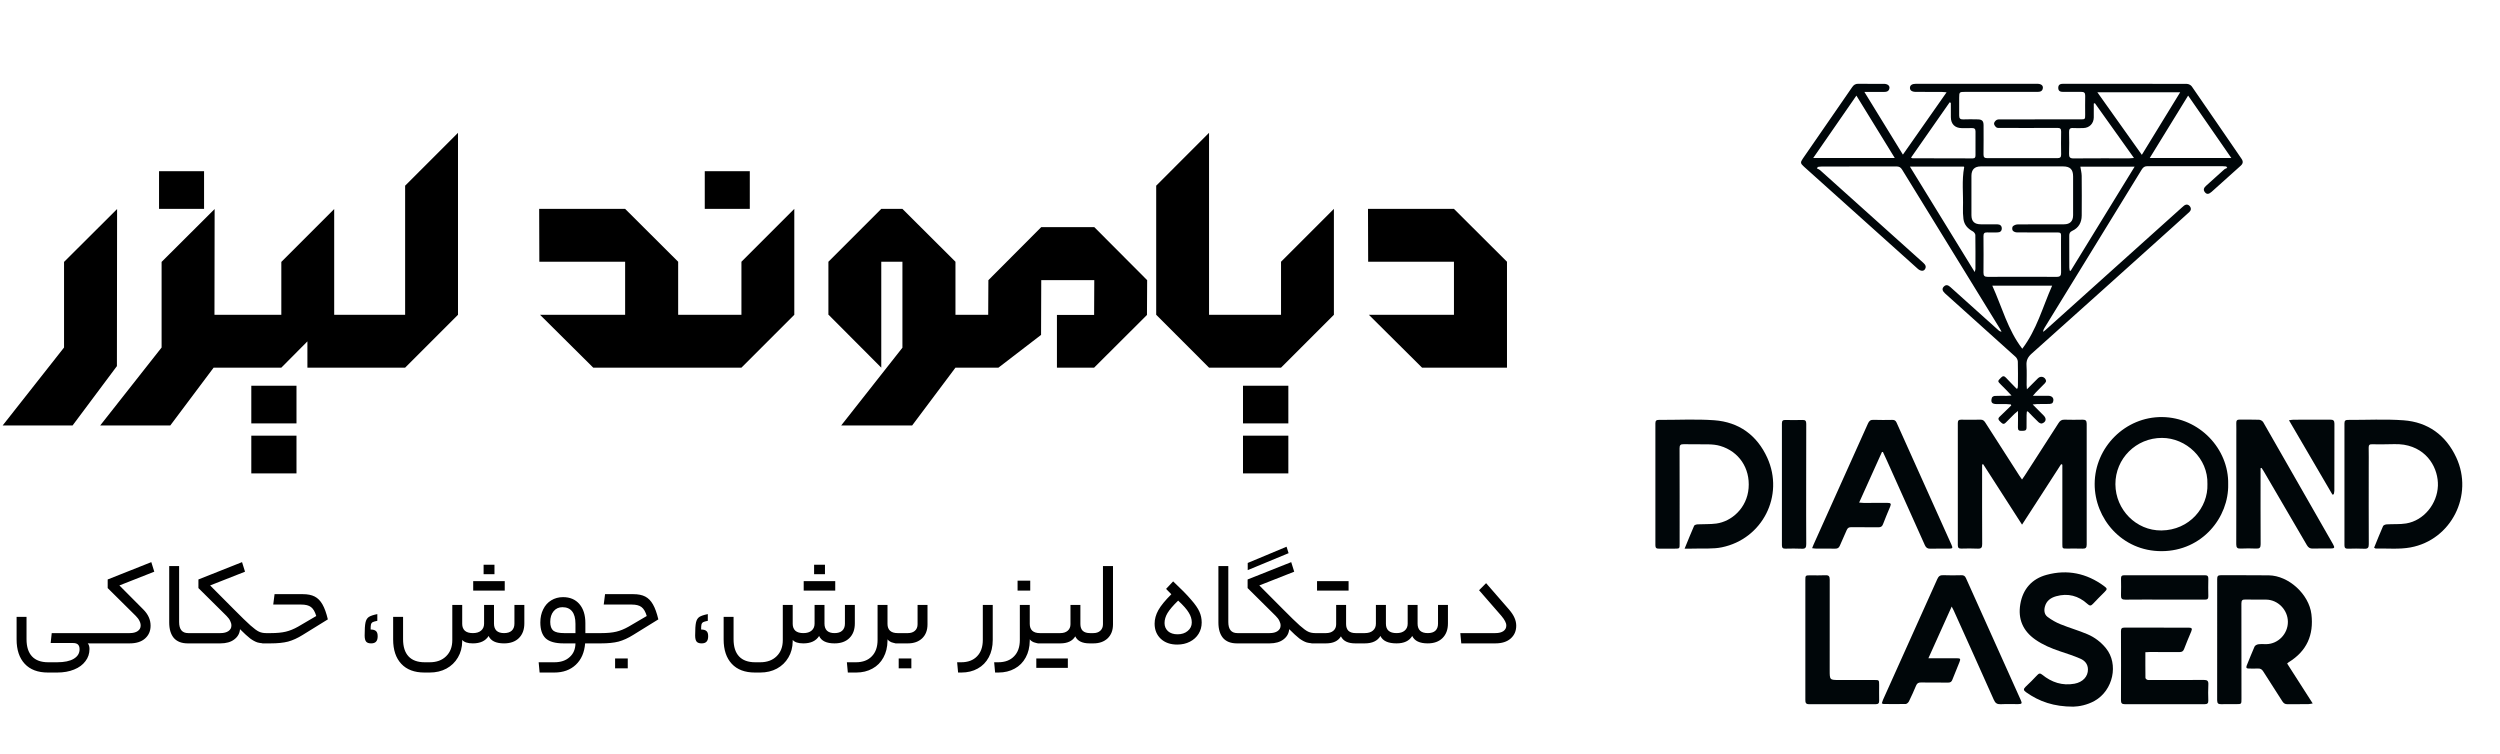
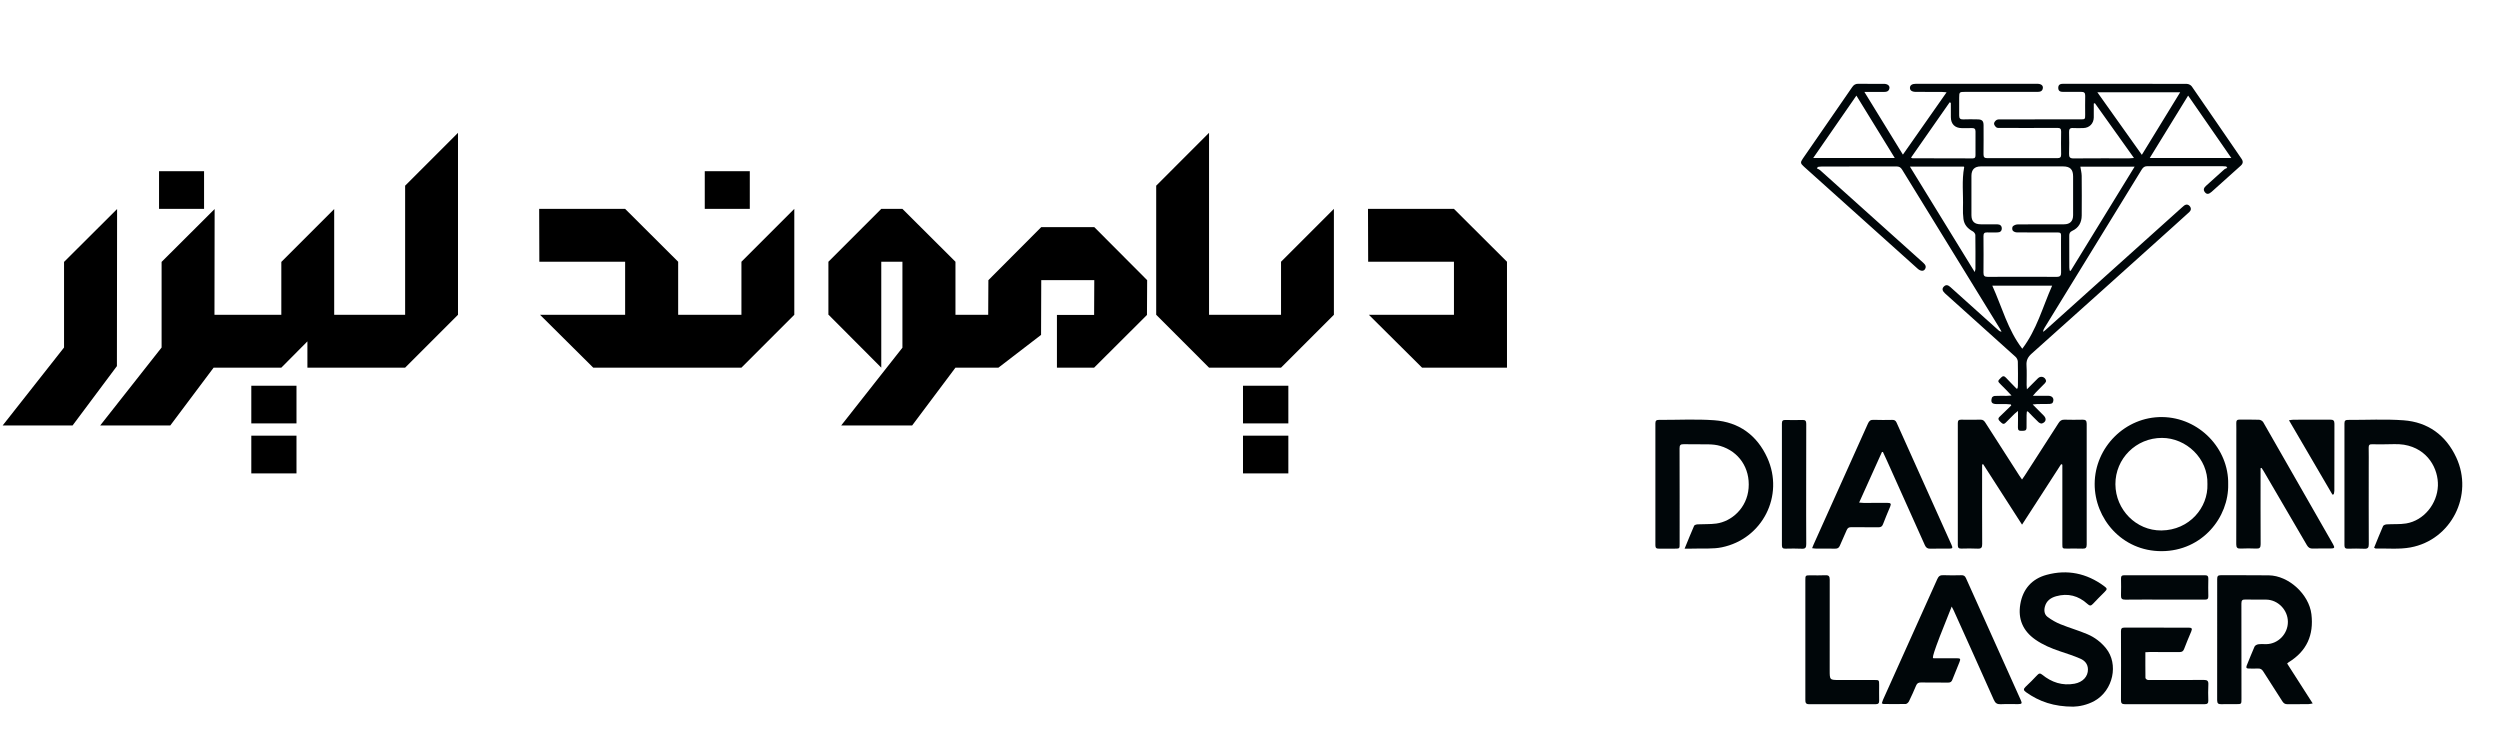
<svg xmlns="http://www.w3.org/2000/svg" width="136" height="41" viewBox="0 0 136 41" fill="none">
  <path d="M0.145 23.145L3.484 18.905V14.248L6.37 11.372L6.36 19.916L3.948 23.145H0.145ZM11.101 11.363H8.652V9.312H11.101V11.363ZM5.451 23.145L8.791 18.905V14.248L11.676 11.372L11.667 17.124H12.715V20H11.621L9.264 23.145H5.451ZM18.18 17.124H19.441V20H16.723V18.571L15.304 20H12.066V17.124H15.304V14.248L18.18 11.372V17.124ZM16.129 23.034H13.671V20.983H16.129V23.034ZM16.129 25.752H13.671V23.702H16.129V25.752ZM24.915 17.124L22.039 20H18.801V17.124H22.039V10.101L24.915 7.225V17.124ZM36.892 17.124H37.746V20H32.272L29.377 17.124H34.007V14.239H29.34L29.331 11.363H34.007L36.892 14.239V17.124ZM43.21 17.124L40.334 20H37.096V17.124H40.334V14.239L43.21 11.363V17.124ZM40.789 11.363H38.339V9.312H40.789V11.363ZM45.761 23.145L49.092 18.915V14.239H47.941V20L45.075 17.124H45.065V14.239L47.941 11.363H49.092L51.977 14.239V17.124H53.044V20H51.977L49.621 23.145H45.761ZM54.315 20H52.404V17.124H53.758L53.768 15.241L56.644 12.355H59.529L62.405 15.241L62.395 17.133L59.52 20H57.497V17.133H59.52L59.529 15.241H56.644L56.634 18.219L54.315 20ZM65.772 17.124H67.09V20H65.772L62.897 17.124V10.101L65.772 7.225V17.124ZM72.564 17.124L69.688 20H66.45V17.124H69.688V14.239L72.564 11.363V17.124ZM70.086 23.034H67.619V20.983H70.086V23.034ZM70.086 25.752H67.619V23.702H70.086V25.752ZM79.095 17.124V14.239H74.428L74.419 11.363H79.095L81.98 14.239V20H77.36L74.465 17.124H79.095Z" fill="black" />
-   <path d="M5.447 34.441C5.49 34.441 5.512 34.536 5.512 34.727C5.512 34.909 5.49 35 5.447 35H4.771C4.836 35.065 4.868 35.167 4.868 35.306C4.868 35.557 4.795 35.778 4.647 35.968C4.504 36.163 4.299 36.315 4.03 36.423C3.766 36.532 3.458 36.586 3.107 36.586H2.606C2.06 36.586 1.64 36.428 1.345 36.111C1.051 35.795 0.903 35.353 0.903 34.785V33.557H1.443V34.773C1.443 35.184 1.543 35.496 1.742 35.709C1.941 35.921 2.234 36.027 2.619 36.027H3.107C3.501 36.027 3.802 35.964 4.01 35.839C4.223 35.713 4.329 35.539 4.329 35.319C4.329 35.202 4.299 35.115 4.238 35.059C4.182 35.007 4.091 34.98 3.965 34.98H2.756L2.814 34.441H5.447ZM7.054 34.441C7.241 34.441 7.386 34.404 7.49 34.331C7.598 34.257 7.652 34.157 7.652 34.032C7.652 33.945 7.631 33.86 7.587 33.778C7.548 33.691 7.481 33.6 7.386 33.505L5.858 31.991V31.523L8.231 30.58L8.393 31.1L6.495 31.848L7.795 33.154C8.06 33.418 8.192 33.713 8.192 34.038C8.192 34.324 8.092 34.556 7.893 34.733C7.694 34.911 7.414 35 7.054 35H5.254C5.211 35 5.189 34.909 5.189 34.727C5.189 34.536 5.211 34.441 5.254 34.441H7.054ZM10.381 34.441C10.403 34.441 10.418 34.461 10.427 34.499C10.44 34.534 10.446 34.61 10.446 34.727C10.446 34.84 10.44 34.913 10.427 34.948C10.418 34.983 10.403 35 10.381 35H10.212C9.883 35 9.632 34.903 9.458 34.708C9.289 34.508 9.205 34.227 9.205 33.862V30.794H9.744V33.837C9.744 34.239 9.909 34.441 10.238 34.441H10.381ZM11.99 34.441C12.176 34.441 12.322 34.404 12.426 34.331C12.534 34.257 12.588 34.157 12.588 34.032C12.588 33.945 12.566 33.86 12.523 33.778C12.484 33.691 12.417 33.6 12.322 33.505L10.794 31.991V31.523L13.167 30.58L13.329 31.1L11.431 31.848L12.718 33.141C13.13 33.557 13.433 33.852 13.628 34.025C13.823 34.198 13.977 34.311 14.09 34.363C14.202 34.415 14.33 34.441 14.473 34.441C14.516 34.441 14.538 34.536 14.538 34.727C14.538 34.909 14.516 35 14.473 35C14.287 35 14.131 34.983 14.005 34.948C13.884 34.909 13.752 34.837 13.609 34.733C13.47 34.625 13.286 34.456 13.056 34.227C13.039 34.456 12.935 34.642 12.744 34.785C12.558 34.928 12.306 35 11.99 35H10.19C10.146 35 10.125 34.909 10.125 34.727C10.125 34.536 10.146 34.441 10.19 34.441H11.99ZM14.734 34.441C15.059 34.441 15.33 34.415 15.547 34.363C15.763 34.311 15.987 34.22 16.216 34.09L17.204 33.511C17.135 33.278 17.04 33.115 16.918 33.024C16.801 32.933 16.624 32.888 16.385 32.888H14.864L14.936 32.322H16.476C16.736 32.322 16.951 32.365 17.12 32.452C17.289 32.539 17.43 32.682 17.542 32.881C17.655 33.076 17.752 33.347 17.835 33.694L16.47 34.538C16.192 34.712 15.926 34.833 15.67 34.903C15.415 34.968 15.096 35 14.715 35H14.279C14.236 35 14.214 34.909 14.214 34.727C14.214 34.536 14.236 34.441 14.279 34.441H14.734ZM20.188 35C20.066 35 19.977 34.97 19.921 34.909C19.865 34.844 19.837 34.731 19.837 34.571C19.837 34.242 19.852 34.008 19.882 33.869C19.912 33.726 19.973 33.624 20.064 33.563C20.155 33.503 20.309 33.451 20.526 33.407V33.772C20.4 33.797 20.313 33.824 20.265 33.849C20.222 33.876 20.194 33.914 20.181 33.967C20.168 34.019 20.162 34.112 20.162 34.246C20.296 34.246 20.393 34.274 20.454 34.331C20.515 34.383 20.545 34.476 20.545 34.61C20.545 34.749 20.515 34.848 20.454 34.909C20.398 34.97 20.309 35 20.188 35ZM26.873 33.928C26.873 34.092 26.919 34.22 27.01 34.311C27.105 34.398 27.241 34.441 27.419 34.441C27.601 34.441 27.74 34.398 27.835 34.311C27.935 34.22 27.985 34.092 27.985 33.928V32.907H28.524V33.914C28.524 34.252 28.424 34.519 28.225 34.714C28.03 34.905 27.761 35 27.419 35C26.981 35 26.702 34.866 26.581 34.597C26.412 34.866 26.126 35 25.723 35C25.441 35 25.248 34.937 25.144 34.812V34.889C25.14 35.219 25.062 35.511 24.91 35.767C24.758 36.027 24.55 36.228 24.286 36.371C24.022 36.514 23.718 36.586 23.376 36.586H23.09C22.544 36.586 22.124 36.428 21.829 36.111C21.534 35.795 21.387 35.353 21.387 34.785V33.557H21.927V34.773C21.927 35.184 22.026 35.496 22.226 35.709C22.425 35.921 22.717 36.027 23.103 36.027H23.376C23.749 36.027 24.046 35.919 24.267 35.702C24.492 35.485 24.605 35.193 24.605 34.825V32.907H25.144V33.941C25.144 34.096 25.192 34.22 25.287 34.311C25.387 34.398 25.532 34.441 25.723 34.441C25.918 34.441 26.067 34.395 26.171 34.304C26.279 34.214 26.334 34.088 26.334 33.928V32.907H26.873V33.928ZM26.899 30.723V31.236H26.308V30.723H26.899ZM27.458 31.613V32.127H25.742V31.613H27.458ZM32.455 34.441C32.477 34.441 32.492 34.461 32.501 34.499C32.514 34.534 32.52 34.61 32.52 34.727C32.52 34.84 32.514 34.913 32.501 34.948C32.492 34.983 32.477 35 32.455 35H31.831C31.792 35.494 31.623 35.882 31.324 36.163C31.025 36.445 30.635 36.586 30.154 36.586H29.355L29.303 36.027H30.161C30.508 36.027 30.783 35.934 30.986 35.748C31.194 35.566 31.301 35.316 31.305 35H30.655C30.209 35 29.886 34.909 29.686 34.727C29.491 34.541 29.394 34.252 29.394 33.862C29.394 33.594 29.446 33.355 29.55 33.148C29.654 32.935 29.799 32.773 29.985 32.66C30.176 32.543 30.391 32.484 30.629 32.484C31.006 32.484 31.303 32.61 31.519 32.861C31.736 33.113 31.844 33.457 31.844 33.895V34.441H32.455ZM29.933 33.83C29.933 34.051 29.988 34.209 30.096 34.304C30.209 34.395 30.406 34.441 30.687 34.441H31.305V33.934C31.305 33.635 31.244 33.41 31.123 33.258C31.002 33.106 30.826 33.031 30.596 33.031C30.397 33.031 30.237 33.104 30.115 33.252C29.994 33.399 29.933 33.592 29.933 33.83ZM32.713 34.441C33.038 34.441 33.309 34.415 33.526 34.363C33.742 34.311 33.966 34.22 34.195 34.09L35.183 33.511C35.114 33.278 35.019 33.115 34.897 33.024C34.78 32.933 34.603 32.888 34.364 32.888H32.843L32.915 32.322H34.455C34.715 32.322 34.93 32.365 35.099 32.452C35.268 32.539 35.409 32.682 35.521 32.881C35.634 33.076 35.731 33.347 35.814 33.694L34.449 34.538C34.172 34.712 33.905 34.833 33.649 34.903C33.394 34.968 33.075 35 32.694 35H32.258C32.215 35 32.193 34.909 32.193 34.727C32.193 34.536 32.215 34.441 32.258 34.441H32.713ZM33.461 36.358V35.819H34.15V36.358H33.461ZM38.167 35C38.045 35 37.956 34.97 37.9 34.909C37.844 34.844 37.816 34.731 37.816 34.571C37.816 34.242 37.831 34.008 37.861 33.869C37.891 33.726 37.952 33.624 38.043 33.563C38.134 33.503 38.288 33.451 38.505 33.407V33.772C38.379 33.797 38.292 33.824 38.245 33.849C38.201 33.876 38.173 33.914 38.16 33.967C38.147 34.019 38.141 34.112 38.141 34.246C38.275 34.246 38.372 34.274 38.433 34.331C38.494 34.383 38.524 34.476 38.524 34.61C38.524 34.749 38.494 34.848 38.433 34.909C38.377 34.97 38.288 35 38.167 35ZM44.852 33.928C44.852 34.092 44.898 34.22 44.989 34.311C45.084 34.398 45.221 34.441 45.398 34.441C45.58 34.441 45.719 34.398 45.814 34.311C45.914 34.22 45.964 34.092 45.964 33.928V32.907H46.503V33.914C46.503 34.252 46.404 34.519 46.204 34.714C46.009 34.905 45.74 35 45.398 35C44.961 35 44.681 34.866 44.56 34.597C44.391 34.866 44.105 35 43.702 35C43.42 35 43.227 34.937 43.123 34.812V34.889C43.119 35.219 43.041 35.511 42.889 35.767C42.737 36.027 42.529 36.228 42.265 36.371C42.001 36.514 41.697 36.586 41.355 36.586H41.069C40.523 36.586 40.103 36.428 39.808 36.111C39.514 35.795 39.366 35.353 39.366 34.785V33.557H39.906V34.773C39.906 35.184 40.005 35.496 40.205 35.709C40.404 35.921 40.697 36.027 41.082 36.027H41.355C41.728 36.027 42.025 35.919 42.246 35.702C42.471 35.485 42.584 35.193 42.584 34.825V32.907H43.123V33.941C43.123 34.096 43.171 34.22 43.266 34.311C43.366 34.398 43.511 34.441 43.702 34.441C43.897 34.441 44.046 34.395 44.15 34.304C44.258 34.214 44.313 34.088 44.313 33.928V32.907H44.852V33.928ZM44.878 30.723V31.236H44.287V30.723H44.878ZM45.437 31.613V32.127H43.721V31.613H45.437ZM48.28 33.941C48.28 34.101 48.325 34.224 48.416 34.311C48.512 34.398 48.648 34.441 48.826 34.441H48.91C48.954 34.441 48.975 34.536 48.975 34.727C48.975 34.909 48.954 35 48.91 35H48.826C48.709 35 48.601 34.98 48.501 34.941C48.401 34.898 48.328 34.844 48.28 34.779V34.857C48.276 35.204 48.202 35.507 48.059 35.767C47.916 36.031 47.717 36.233 47.461 36.371C47.205 36.514 46.911 36.586 46.577 36.586H46.122L46.07 36.027H46.564C46.932 36.027 47.221 35.919 47.428 35.702C47.636 35.49 47.74 35.193 47.74 34.812V32.907H48.28V33.941ZM50.456 33.967C50.456 34.287 50.358 34.541 50.163 34.727C49.968 34.909 49.711 35 49.39 35H48.714C48.671 35 48.649 34.909 48.649 34.727C48.649 34.536 48.671 34.441 48.714 34.441H49.39C49.546 34.441 49.672 34.4 49.767 34.318C49.867 34.231 49.916 34.112 49.916 33.96V32.907H50.456V33.967ZM48.889 36.358V35.819H49.578V36.358H48.889ZM54.005 34.812C54.005 35.171 53.933 35.485 53.79 35.754C53.647 36.023 53.446 36.228 53.186 36.371C52.93 36.514 52.635 36.586 52.302 36.586H52.12L52.068 36.027H52.289C52.657 36.027 52.945 35.919 53.153 35.702C53.361 35.49 53.465 35.193 53.465 34.812V32.907H54.005V34.812ZM54.303 36.027C54.671 36.027 54.959 35.919 55.167 35.702C55.375 35.49 55.479 35.193 55.479 34.812V32.907H56.019V33.941C56.019 34.101 56.064 34.224 56.155 34.311C56.25 34.398 56.387 34.441 56.565 34.441H56.649C56.692 34.441 56.714 34.536 56.714 34.727C56.714 34.909 56.692 35 56.649 35H56.565C56.448 35 56.339 34.98 56.24 34.941C56.14 34.898 56.066 34.844 56.019 34.779V34.857C56.014 35.204 55.941 35.507 55.798 35.767C55.655 36.031 55.455 36.233 55.2 36.371C54.944 36.514 54.649 36.586 54.316 36.586H54.134L54.082 36.027H54.303ZM55.356 32.127V31.587H56.045V32.127H55.356ZM57.681 34.441C57.85 34.441 57.984 34.398 58.084 34.311C58.184 34.224 58.234 34.107 58.234 33.96V32.907H58.773V33.947C58.773 34.107 58.816 34.231 58.903 34.318C58.994 34.4 59.124 34.441 59.293 34.441H59.475C59.518 34.441 59.54 34.534 59.54 34.721C59.54 34.907 59.518 35 59.475 35H59.274C58.875 35 58.615 34.872 58.494 34.617C58.342 34.872 58.071 35 57.681 35H56.453C56.409 35 56.388 34.909 56.388 34.727C56.388 34.536 56.409 34.441 56.453 34.441H57.681ZM58.091 35.819V36.333H56.375V35.819H58.091ZM59.481 34.441C59.637 34.441 59.762 34.398 59.858 34.311C59.953 34.224 60.001 34.107 60.001 33.96V30.794H60.547V33.967C60.547 34.287 60.449 34.541 60.254 34.727C60.059 34.909 59.801 35 59.481 35H59.279C59.236 35 59.214 34.909 59.214 34.727C59.214 34.536 59.236 34.441 59.279 34.441H59.481ZM62.811 33.928C62.811 33.681 62.879 33.436 63.013 33.193C63.152 32.946 63.388 32.658 63.721 32.328L63.435 32.036L63.819 31.627C64.252 32.034 64.577 32.365 64.794 32.621C65.015 32.872 65.167 33.091 65.249 33.278C65.331 33.459 65.372 33.654 65.372 33.862C65.372 34.092 65.316 34.298 65.203 34.48C65.091 34.662 64.933 34.805 64.729 34.909C64.53 35.013 64.3 35.065 64.04 35.065C63.672 35.065 63.375 34.961 63.149 34.753C62.924 34.541 62.811 34.266 62.811 33.928ZM64.833 33.862C64.833 33.681 64.779 33.503 64.67 33.33C64.566 33.152 64.374 32.933 64.092 32.673C63.819 32.937 63.626 33.163 63.513 33.349C63.405 33.531 63.351 33.713 63.351 33.895C63.351 34.073 63.414 34.22 63.539 34.337C63.669 34.45 63.843 34.506 64.059 34.506C64.285 34.506 64.469 34.445 64.612 34.324C64.759 34.203 64.833 34.049 64.833 33.862ZM67.457 34.441C67.479 34.441 67.494 34.461 67.502 34.499C67.516 34.534 67.522 34.61 67.522 34.727C67.522 34.84 67.516 34.913 67.502 34.948C67.494 34.983 67.479 35 67.457 35H67.288C66.959 35 66.707 34.903 66.534 34.708C66.365 34.508 66.281 34.227 66.281 33.862V30.794H66.82V33.837C66.82 34.239 66.985 34.441 67.314 34.441H67.457ZM69.989 29.741L70.099 30.093L67.876 31.015V30.625L69.989 29.741ZM69.066 34.441C69.252 34.441 69.397 34.404 69.501 34.331C69.609 34.257 69.664 34.157 69.664 34.032C69.664 33.945 69.642 33.86 69.599 33.778C69.56 33.691 69.493 33.6 69.397 33.505L67.87 31.991V31.523L70.242 30.58L70.405 31.1L68.507 31.848L69.794 33.141C70.205 33.557 70.509 33.852 70.704 34.025C70.899 34.198 71.052 34.311 71.165 34.363C71.278 34.415 71.406 34.441 71.549 34.441C71.592 34.441 71.614 34.536 71.614 34.727C71.614 34.909 71.592 35 71.549 35C71.362 35 71.206 34.983 71.081 34.948C70.959 34.909 70.827 34.837 70.684 34.733C70.546 34.625 70.361 34.456 70.132 34.227C70.114 34.456 70.01 34.642 69.82 34.785C69.633 34.928 69.382 35 69.066 35H67.265C67.222 35 67.2 34.909 67.2 34.727C67.2 34.536 67.222 34.441 67.265 34.441H69.066ZM72.135 34.441C72.304 34.441 72.438 34.398 72.538 34.311C72.638 34.224 72.687 34.107 72.687 33.96V32.907H73.227V33.947C73.227 34.107 73.27 34.231 73.357 34.318C73.448 34.4 73.578 34.441 73.747 34.441H73.929C73.972 34.441 73.994 34.534 73.994 34.721C73.994 34.907 73.972 35 73.929 35H73.727C73.329 35 73.069 34.872 72.947 34.617C72.796 34.872 72.525 35 72.135 35H71.355C71.311 35 71.29 34.909 71.29 34.727C71.29 34.536 71.311 34.441 71.355 34.441H72.135ZM73.363 31.613V32.127H71.647V31.613H73.363ZM74.244 34.441C74.435 34.441 74.582 34.395 74.686 34.304C74.794 34.214 74.849 34.088 74.849 33.928V32.907H75.394V33.928C75.394 34.27 75.587 34.441 75.973 34.441C76.164 34.441 76.311 34.395 76.415 34.304C76.523 34.214 76.578 34.088 76.578 33.928V32.907H77.117V33.928C77.117 34.092 77.162 34.22 77.254 34.311C77.349 34.398 77.487 34.441 77.669 34.441C77.852 34.441 77.99 34.398 78.085 34.311C78.181 34.22 78.228 34.092 78.228 33.928V32.907H78.768V33.914C78.768 34.252 78.668 34.519 78.469 34.714C78.274 34.905 78.007 35 77.669 35C77.232 35 76.95 34.866 76.825 34.597C76.664 34.866 76.38 35 75.973 35C75.514 35 75.221 34.866 75.096 34.597C74.935 34.866 74.651 35 74.244 35H73.737C73.694 35 73.672 34.909 73.672 34.727C73.672 34.536 73.694 34.441 73.737 34.441H74.244ZM82.093 33.16C82.231 33.321 82.331 33.472 82.391 33.615C82.452 33.754 82.483 33.895 82.483 34.038C82.483 34.324 82.383 34.556 82.183 34.733C81.984 34.911 81.705 35 81.345 35H79.493L79.441 34.441H81.345C81.536 34.441 81.683 34.404 81.787 34.331C81.891 34.257 81.943 34.157 81.943 34.032C81.943 33.953 81.921 33.876 81.878 33.797C81.839 33.715 81.772 33.618 81.677 33.505L80.461 32.108L80.844 31.724L82.093 33.16Z" fill="black" />
  <path d="M109.427 21.518C109.309 21.393 109.229 21.306 109.147 21.222C109.048 21.12 108.947 21.022 108.848 20.922C108.66 20.733 108.665 20.737 108.852 20.546C108.95 20.444 109.024 20.441 109.121 20.544C109.312 20.75 109.511 20.948 109.705 21.149C109.722 21.141 109.739 21.132 109.757 21.124C109.764 21.072 109.775 21.02 109.775 20.967C109.777 20.537 109.783 20.105 109.77 19.675C109.768 19.586 109.716 19.475 109.65 19.415C108.384 18.27 107.113 17.131 105.843 15.991C105.829 15.978 105.815 15.966 105.8 15.952C105.657 15.818 105.636 15.699 105.746 15.588C105.872 15.461 105.988 15.516 106.1 15.616C106.735 16.187 107.369 16.758 108.004 17.327C108.248 17.545 108.491 17.765 108.735 17.982C108.77 18.013 108.813 18.039 108.885 18.042C108.853 17.985 108.822 17.926 108.788 17.87C107.016 14.99 105.243 12.109 103.473 9.225C103.396 9.099 103.308 9.054 103.163 9.055C101.811 9.059 100.459 9.058 99.107 9.059C99.035 9.059 98.963 9.073 98.891 9.08C98.874 9.107 98.856 9.134 98.839 9.162C98.896 9.192 98.962 9.212 99.009 9.254C100.881 10.934 102.751 12.616 104.624 14.294C104.744 14.402 104.811 14.512 104.708 14.658C104.632 14.767 104.467 14.749 104.321 14.617C103.069 13.495 101.818 12.371 100.567 11.248C99.755 10.52 98.944 9.791 98.132 9.063C97.94 8.891 97.932 8.833 98.076 8.625C98.97 7.331 99.867 6.039 100.757 4.742C100.846 4.61 100.944 4.553 101.104 4.557C101.565 4.566 102.026 4.56 102.487 4.561C102.671 4.561 102.801 4.653 102.787 4.785C102.767 4.961 102.642 5.004 102.482 5.002C102.152 4.997 101.82 5 101.422 5C102.132 6.157 102.811 7.262 103.518 8.412C104.316 7.273 105.092 6.167 105.895 5.02C105.767 5.011 105.693 5 105.62 5C105.159 4.999 104.698 5 104.237 4.999C104.012 4.999 103.897 4.92 103.901 4.774C103.905 4.635 104.018 4.558 104.228 4.558C106.425 4.558 108.624 4.558 110.821 4.558C111.028 4.558 111.146 4.642 111.132 4.785C111.114 4.967 110.984 4.999 110.827 4.999C109.52 4.997 108.213 4.998 106.906 4.998C106.591 4.998 106.58 5.008 106.579 5.319C106.578 5.64 106.582 5.962 106.579 6.284C106.578 6.434 106.632 6.503 106.795 6.495C107.057 6.484 107.32 6.489 107.583 6.494C107.827 6.498 107.906 6.579 107.906 6.818C107.907 7.346 107.911 7.872 107.903 8.4C107.901 8.552 107.954 8.603 108.103 8.603C109.378 8.599 110.652 8.599 111.927 8.603C112.078 8.603 112.128 8.547 112.126 8.397C112.118 7.987 112.117 7.574 112.126 7.164C112.129 7.001 112.072 6.957 111.916 6.958C110.878 6.965 109.84 6.962 108.802 6.96C108.734 6.96 108.647 6.966 108.6 6.928C108.539 6.88 108.473 6.789 108.476 6.72C108.478 6.651 108.55 6.563 108.616 6.525C108.682 6.488 108.776 6.494 108.858 6.494C110.294 6.493 111.729 6.493 113.163 6.493C113.432 6.493 113.433 6.493 113.433 6.233C113.433 5.892 113.426 5.552 113.435 5.211C113.439 5.047 113.372 4.995 113.22 4.998C112.894 5.003 112.567 4.997 112.24 4.999C112.085 5 111.969 4.959 111.969 4.779C111.969 4.601 112.083 4.557 112.238 4.557C114.481 4.558 116.724 4.556 118.966 4.564C119.057 4.564 119.182 4.627 119.233 4.701C120.14 6.011 121.037 7.325 121.939 8.638C122.042 8.789 122.021 8.903 121.888 9.021C121.361 9.489 120.837 9.964 120.311 10.436C120.158 10.572 120.047 10.581 119.949 10.46C119.831 10.315 119.902 10.203 120.02 10.098C120.345 9.806 120.666 9.511 120.993 9.222C121.039 9.18 121.106 9.162 121.163 9.133C121.143 9.107 121.124 9.08 121.105 9.054C121.045 9.05 120.985 9.043 120.924 9.043C119.56 9.043 118.194 9.046 116.83 9.04C116.674 9.038 116.59 9.093 116.51 9.223C114.749 12.096 112.985 14.966 111.22 17.838C111.182 17.9 111.15 17.965 111.145 18.054C111.188 18.021 111.233 17.99 111.273 17.955C113.746 15.735 116.218 13.513 118.69 11.292C118.728 11.259 118.767 11.223 118.807 11.191C118.924 11.1 119.04 11.113 119.128 11.223C119.211 11.328 119.197 11.443 119.099 11.534C118.806 11.803 118.509 12.069 118.214 12.335C115.651 14.639 113.091 16.944 110.52 19.239C110.312 19.425 110.224 19.605 110.242 19.879C110.265 20.231 110.247 20.586 110.248 20.94C110.248 21.001 110.256 21.062 110.264 21.179C110.488 20.954 110.676 20.765 110.865 20.578C111.015 20.429 111.259 20.498 111.305 20.71C111.315 20.751 111.273 20.816 111.238 20.853C111.079 21.02 110.913 21.181 110.751 21.345C110.708 21.388 110.672 21.436 110.59 21.531C110.91 21.531 111.169 21.531 111.429 21.531C111.659 21.531 111.771 21.699 111.667 21.904C111.646 21.945 111.565 21.972 111.51 21.974C111.286 21.982 111.062 21.977 110.838 21.98C110.772 21.981 110.706 21.99 110.577 22.002C110.807 22.232 110.995 22.42 111.181 22.61C111.343 22.774 111.307 22.96 111.083 23.037C111.032 23.055 110.938 23.008 110.89 22.962C110.691 22.773 110.502 22.573 110.31 22.376C110.294 22.381 110.277 22.388 110.26 22.393C110.255 22.457 110.247 22.522 110.246 22.585C110.244 22.81 110.244 23.035 110.244 23.26C110.244 23.462 110.101 23.429 109.974 23.437C109.84 23.444 109.77 23.406 109.775 23.255C109.783 22.974 109.778 22.692 109.778 22.355C109.687 22.431 109.634 22.47 109.587 22.515C109.427 22.673 109.267 22.831 109.111 22.992C108.977 23.13 108.899 23.017 108.81 22.934C108.721 22.851 108.664 22.777 108.783 22.666C108.997 22.466 109.203 22.258 109.413 22.054C109.403 22.036 109.396 22.017 109.387 22C109.308 21.994 109.23 21.984 109.151 21.982C108.972 21.98 108.792 21.982 108.613 21.981C108.359 21.98 108.283 21.884 108.359 21.637C108.373 21.591 108.458 21.542 108.512 21.539C108.73 21.527 108.947 21.535 109.165 21.534C109.232 21.534 109.3 21.526 109.427 21.518ZM110.022 9.051C109.266 9.051 108.511 9.05 107.754 9.053C107.416 9.054 107.248 9.224 107.246 9.562C107.245 10.276 107.245 10.988 107.246 11.702C107.248 12.045 107.408 12.201 107.757 12.202C108.057 12.204 108.359 12.201 108.66 12.204C108.802 12.205 108.897 12.282 108.897 12.426C108.897 12.57 108.805 12.644 108.66 12.644C108.475 12.644 108.288 12.651 108.103 12.644C107.958 12.639 107.899 12.689 107.901 12.845C107.907 13.506 107.908 14.168 107.901 14.83C107.898 15.009 107.963 15.061 108.136 15.061C109.385 15.056 110.633 15.055 111.882 15.061C112.072 15.062 112.126 14.991 112.123 14.813C112.115 14.241 112.124 13.669 112.119 13.097C112.115 12.596 112.202 12.648 111.672 12.647C111.019 12.644 110.366 12.65 109.713 12.642C109.635 12.64 109.53 12.599 109.49 12.539C109.454 12.487 109.458 12.352 109.499 12.312C109.563 12.249 109.674 12.208 109.766 12.208C110.605 12.2 111.444 12.204 112.282 12.202C112.61 12.202 112.776 12.033 112.777 11.703C112.779 11.002 112.777 10.303 112.777 9.602C112.777 9.216 112.617 9.054 112.231 9.053C111.495 9.05 110.759 9.051 110.022 9.051ZM107.424 14.799C107.447 14.702 107.464 14.668 107.464 14.633C107.465 14.016 107.469 13.4 107.459 12.782C107.457 12.716 107.386 12.624 107.323 12.588C107.045 12.439 106.851 12.23 106.811 11.911C106.785 11.708 106.779 11.502 106.785 11.298C106.81 10.562 106.712 9.823 106.852 9.091C106.854 9.084 106.838 9.073 106.83 9.064C105.872 9.064 104.915 9.064 103.9 9.064C105.079 10.986 106.236 12.868 107.424 14.799ZM112.591 14.722C112.608 14.727 112.626 14.731 112.643 14.736C113.796 12.858 114.95 10.979 116.124 9.066C115.104 9.066 114.14 9.066 113.171 9.066C113.198 9.242 113.242 9.405 113.244 9.567C113.251 10.286 113.251 11.006 113.245 11.727C113.242 12.105 113.078 12.399 112.729 12.559C112.601 12.617 112.566 12.696 112.567 12.825C112.571 13.397 112.569 13.969 112.57 14.541C112.571 14.601 112.584 14.661 112.591 14.722ZM114.096 5.019C114.915 6.17 115.703 7.279 116.516 8.423C117.22 7.275 117.9 6.165 118.602 5.019C117.086 5.019 115.625 5.019 114.096 5.019ZM103.076 8.596C102.37 7.448 101.691 6.342 100.988 5.201C100.197 6.345 99.43 7.452 98.638 8.596C100.135 8.596 101.577 8.596 103.076 8.596ZM121.384 8.595C120.589 7.446 119.825 6.343 119.034 5.201C118.332 6.343 117.65 7.451 116.947 8.595C118.443 8.595 119.882 8.595 121.384 8.595ZM108.381 15.541C108.912 16.708 109.222 17.945 110.012 18.971C110.799 17.939 111.118 16.709 111.636 15.541C110.536 15.541 109.483 15.541 108.381 15.541ZM106.126 5.595C106.104 5.585 106.082 5.576 106.06 5.567C105.361 6.568 104.663 7.568 103.959 8.577C104.012 8.6 104.024 8.609 104.036 8.609C105.131 8.612 106.224 8.612 107.319 8.616C107.446 8.616 107.467 8.546 107.467 8.444C107.465 8.014 107.463 7.583 107.468 7.153C107.469 7.008 107.404 6.963 107.27 6.967C107.084 6.974 106.899 6.97 106.712 6.969C106.348 6.965 106.129 6.746 106.127 6.38C106.123 6.118 106.126 5.856 106.126 5.595ZM113.963 5.614C113.942 5.62 113.923 5.627 113.902 5.633C113.902 5.887 113.906 6.139 113.901 6.393C113.895 6.724 113.66 6.96 113.331 6.966C113.145 6.97 112.959 6.976 112.775 6.965C112.601 6.953 112.554 7.024 112.558 7.188C112.567 7.58 112.57 7.972 112.557 8.364C112.551 8.556 112.608 8.62 112.806 8.617C113.816 8.608 114.828 8.613 115.839 8.612C115.905 8.612 115.971 8.604 116.088 8.595C115.359 7.574 114.661 6.594 113.963 5.614Z" fill="#000609" />
  <path d="M112.126 25.249C111.777 25.79 111.427 26.331 111.079 26.872C110.729 27.412 110.379 27.953 109.999 28.541C109.274 27.412 108.581 26.333 107.886 25.254C107.867 25.26 107.847 25.264 107.827 25.269C107.827 25.341 107.827 25.413 107.827 25.486C107.827 26.855 107.823 28.224 107.831 29.593C107.832 29.784 107.785 29.856 107.584 29.846C107.29 29.83 106.995 29.837 106.701 29.843C106.565 29.846 106.505 29.808 106.505 29.66C106.509 27.444 106.508 25.226 106.505 23.009C106.505 22.872 106.561 22.83 106.688 22.831C107.04 22.835 107.393 22.836 107.745 22.83C107.873 22.827 107.939 22.891 108.003 22.991C108.621 23.96 109.243 24.925 109.863 25.891C109.9 25.949 109.941 26.003 109.998 26.086C110.059 25.999 110.103 25.939 110.142 25.878C110.757 24.924 111.375 23.971 111.986 23.013C112.067 22.886 112.155 22.825 112.309 22.83C112.636 22.84 112.962 22.838 113.289 22.831C113.448 22.829 113.517 22.875 113.516 23.051C113.511 25.243 113.511 27.433 113.516 29.625C113.516 29.794 113.463 29.852 113.294 29.846C113.013 29.836 112.731 29.843 112.449 29.843C112.193 29.843 112.192 29.843 112.192 29.591C112.192 28.229 112.192 26.866 112.192 25.504C112.192 25.429 112.192 25.353 112.192 25.278C112.171 25.266 112.148 25.257 112.126 25.249Z" fill="#000609" />
  <path d="M129.151 29.797C129.315 29.398 129.468 29.005 129.639 28.62C129.662 28.567 129.769 28.529 129.841 28.525C130.19 28.503 130.548 28.532 130.893 28.476C131.859 28.319 132.59 27.403 132.622 26.422C132.652 25.521 132.087 24.408 130.772 24.192C130.429 24.136 130.07 24.174 129.718 24.17C129.493 24.168 129.269 24.177 129.045 24.168C128.904 24.161 128.853 24.209 128.856 24.354C128.864 24.707 128.859 25.061 128.859 25.414C128.859 26.809 128.855 28.204 128.862 29.599C128.864 29.791 128.813 29.862 128.615 29.851C128.321 29.836 128.026 29.842 127.731 29.849C127.595 29.851 127.537 29.81 127.538 29.663C127.542 27.451 127.542 25.24 127.538 23.029C127.538 22.881 127.597 22.843 127.733 22.843C128.738 22.848 129.749 22.791 130.749 22.864C132.079 22.96 133.056 23.674 133.62 24.885C134.577 26.938 133.348 29.372 131.13 29.78C130.516 29.893 129.868 29.826 129.234 29.841C129.217 29.838 129.201 29.823 129.151 29.797Z" fill="#000609" />
  <path d="M91.643 29.846C91.83 29.391 91.988 28.994 92.16 28.603C92.181 28.556 92.286 28.528 92.353 28.524C92.691 28.506 93.033 28.526 93.368 28.481C94.199 28.368 95.038 27.639 95.124 26.554C95.211 25.461 94.592 24.559 93.583 24.259C93.383 24.199 93.168 24.178 92.96 24.173C92.505 24.16 92.05 24.177 91.595 24.165C91.42 24.161 91.367 24.212 91.368 24.39C91.375 26.119 91.372 27.848 91.372 29.577C91.372 29.845 91.372 29.845 91.112 29.846C90.824 29.846 90.535 29.842 90.248 29.847C90.112 29.85 90.053 29.811 90.053 29.663C90.057 27.451 90.057 25.241 90.053 23.03C90.053 22.884 90.107 22.842 90.245 22.842C91.251 22.847 92.261 22.79 93.261 22.862C94.599 22.961 95.582 23.677 96.139 24.901C97.077 26.961 95.879 29.321 93.664 29.774C93.195 29.871 92.697 29.826 92.212 29.843C92.04 29.85 91.87 29.846 91.643 29.846Z" fill="#000609" />
  <path d="M124.42 36.095C124.881 36.815 125.336 37.524 125.811 38.267C125.701 38.286 125.636 38.305 125.57 38.305C125.192 38.308 124.814 38.303 124.437 38.309C124.303 38.312 124.227 38.256 124.158 38.148C123.815 37.606 123.462 37.069 123.12 36.525C123.05 36.415 122.971 36.362 122.84 36.368C122.675 36.376 122.507 36.369 122.34 36.369C122.226 36.369 122.168 36.336 122.221 36.206C122.364 35.862 122.496 35.514 122.647 35.175C122.676 35.112 122.777 35.059 122.851 35.049C122.996 35.029 123.145 35.043 123.293 35.041C123.934 35.029 124.463 34.482 124.461 33.828C124.46 33.182 123.922 32.628 123.282 32.619C122.904 32.614 122.526 32.625 122.149 32.614C121.978 32.608 121.932 32.663 121.932 32.832C121.937 34.561 121.936 36.29 121.936 38.019C121.936 38.305 121.936 38.305 121.647 38.305C121.378 38.305 121.108 38.299 120.84 38.308C120.681 38.313 120.613 38.269 120.613 38.092C120.618 35.894 120.617 33.695 120.615 31.497C120.615 31.351 120.652 31.29 120.809 31.292C121.68 31.298 122.552 31.285 123.422 31.298C124.505 31.314 125.61 32.329 125.741 33.413C125.877 34.543 125.486 35.424 124.505 36.024C124.485 36.038 124.466 36.056 124.42 36.095Z" fill="#000609" />
  <path d="M121.213 26.343C121.252 28.131 119.812 29.976 117.593 29.983C115.422 29.989 113.943 28.198 113.95 26.322C113.958 24.331 115.616 22.666 117.623 22.688C119.635 22.71 121.254 24.411 121.213 26.343ZM120.084 26.335C120.125 24.933 118.922 23.823 117.611 23.822C116.204 23.82 115.072 24.948 115.078 26.344C115.086 27.73 116.208 28.87 117.581 28.857C119.1 28.842 120.129 27.613 120.084 26.335Z" fill="#000609" />
  <path d="M98.579 29.821C98.614 29.735 98.636 29.677 98.66 29.621C99.646 27.427 100.635 25.234 101.618 23.038C101.682 22.895 101.757 22.832 101.919 22.839C102.258 22.852 102.598 22.847 102.937 22.842C103.054 22.84 103.122 22.875 103.173 22.988C104.168 25.208 105.167 27.424 106.163 29.641C106.241 29.814 106.223 29.842 106.034 29.845C105.694 29.847 105.355 29.838 105.015 29.849C104.857 29.854 104.776 29.799 104.711 29.654C104.029 28.125 103.341 26.597 102.655 25.071C102.582 24.91 102.506 24.75 102.432 24.589C102.414 24.587 102.397 24.587 102.379 24.586C101.971 25.492 101.562 26.398 101.137 27.34C101.245 27.347 101.311 27.357 101.377 27.358C101.812 27.359 102.248 27.362 102.684 27.357C102.844 27.355 102.897 27.397 102.826 27.559C102.688 27.877 102.56 28.199 102.434 28.521C102.388 28.641 102.318 28.685 102.188 28.684C101.695 28.677 101.202 28.685 100.709 28.679C100.58 28.677 100.512 28.718 100.461 28.836C100.343 29.121 100.207 29.396 100.089 29.681C100.037 29.807 99.961 29.85 99.826 29.847C99.48 29.84 99.134 29.846 98.788 29.843C98.73 29.843 98.669 29.832 98.579 29.821Z" fill="#000609" />
-   <path d="M106.172 32.996C105.743 33.947 105.335 34.855 104.905 35.808C105.033 35.808 105.112 35.808 105.191 35.808C105.614 35.808 106.037 35.806 106.46 35.809C106.645 35.81 106.665 35.842 106.596 36.016C106.468 36.338 106.332 36.657 106.207 36.979C106.163 37.092 106.101 37.134 105.979 37.133C105.486 37.126 104.992 37.135 104.5 37.127C104.365 37.125 104.29 37.168 104.237 37.292C104.115 37.582 103.986 37.87 103.848 38.152C103.817 38.215 103.735 38.293 103.676 38.296C103.273 38.308 102.868 38.301 102.465 38.297C102.442 38.297 102.419 38.28 102.371 38.264C102.395 38.189 102.414 38.119 102.443 38.053C103.425 35.87 104.41 33.689 105.387 31.505C105.458 31.345 105.541 31.282 105.716 31.29C106.043 31.305 106.369 31.299 106.696 31.292C106.82 31.289 106.891 31.324 106.946 31.445C107.937 33.658 108.933 35.869 109.928 38.08C110.014 38.27 109.993 38.301 109.782 38.304C109.468 38.306 109.153 38.293 108.84 38.309C108.644 38.318 108.544 38.252 108.464 38.07C107.742 36.446 107.01 34.826 106.28 33.206C106.255 33.151 106.225 33.097 106.172 32.996Z" fill="#000609" />
+   <path d="M106.172 32.996C105.033 35.808 105.112 35.808 105.191 35.808C105.614 35.808 106.037 35.806 106.46 35.809C106.645 35.81 106.665 35.842 106.596 36.016C106.468 36.338 106.332 36.657 106.207 36.979C106.163 37.092 106.101 37.134 105.979 37.133C105.486 37.126 104.992 37.135 104.5 37.127C104.365 37.125 104.29 37.168 104.237 37.292C104.115 37.582 103.986 37.87 103.848 38.152C103.817 38.215 103.735 38.293 103.676 38.296C103.273 38.308 102.868 38.301 102.465 38.297C102.442 38.297 102.419 38.28 102.371 38.264C102.395 38.189 102.414 38.119 102.443 38.053C103.425 35.87 104.41 33.689 105.387 31.505C105.458 31.345 105.541 31.282 105.716 31.29C106.043 31.305 106.369 31.299 106.696 31.292C106.82 31.289 106.891 31.324 106.946 31.445C107.937 33.658 108.933 35.869 109.928 38.08C110.014 38.27 109.993 38.301 109.782 38.304C109.468 38.306 109.153 38.293 108.84 38.309C108.644 38.318 108.544 38.252 108.464 38.07C107.742 36.446 107.01 34.826 106.28 33.206C106.255 33.151 106.225 33.097 106.172 32.996Z" fill="#000609" />
  <path d="M112.786 38.442C111.737 38.442 110.94 38.17 110.218 37.656C110.078 37.558 110.06 37.485 110.192 37.361C110.413 37.156 110.625 36.941 110.831 36.72C110.927 36.618 110.991 36.619 111.101 36.707C111.612 37.122 112.193 37.313 112.852 37.194C113.307 37.11 113.591 36.801 113.584 36.411C113.58 36.122 113.408 35.934 113.174 35.833C112.817 35.676 112.446 35.558 112.078 35.435C111.597 35.273 111.132 35.082 110.713 34.787C110.042 34.313 109.769 33.671 109.905 32.865C110.045 32.036 110.544 31.485 111.336 31.271C112.462 30.965 113.514 31.184 114.459 31.881C114.643 32.016 114.642 32.05 114.486 32.207C114.275 32.423 114.056 32.629 113.853 32.853C113.742 32.975 113.672 32.957 113.558 32.854C113.067 32.408 112.496 32.255 111.853 32.436C111.558 32.519 111.322 32.684 111.239 33.01C111.186 33.222 111.217 33.43 111.383 33.556C111.598 33.719 111.84 33.858 112.091 33.959C112.575 34.156 113.08 34.298 113.561 34.504C113.952 34.67 114.292 34.93 114.564 35.264C115.266 36.125 114.956 37.558 113.948 38.126C113.538 38.356 113.089 38.436 112.786 38.442Z" fill="#000609" />
  <path d="M122.975 25.468C122.975 25.542 122.975 25.616 122.975 25.69C122.975 26.995 122.971 28.3 122.979 29.604C122.98 29.791 122.923 29.851 122.738 29.842C122.457 29.829 122.174 29.829 121.893 29.842C121.709 29.851 121.652 29.79 121.652 29.603C121.659 27.649 121.656 25.695 121.656 23.74C121.656 23.495 121.661 23.251 121.654 23.007C121.65 22.87 121.707 22.825 121.835 22.826C122.187 22.83 122.54 22.82 122.892 22.834C122.97 22.836 123.079 22.898 123.118 22.965C124.387 25.174 125.651 27.386 126.913 29.599C127.028 29.802 127.003 29.838 126.77 29.838C126.456 29.84 126.142 29.83 125.828 29.842C125.667 29.849 125.574 29.795 125.493 29.654C124.716 28.316 123.934 26.981 123.153 25.647C123.115 25.582 123.072 25.52 123.031 25.455C123.013 25.461 122.993 25.465 122.975 25.468Z" fill="#000609" />
  <path d="M116.708 35.481C116.708 35.956 116.705 36.416 116.712 36.876C116.712 36.914 116.77 36.967 116.813 36.982C116.871 37.001 116.94 36.992 117.003 36.992C117.964 36.992 118.924 36.997 119.885 36.988C120.078 36.987 120.145 37.043 120.134 37.239C120.118 37.528 120.123 37.818 120.132 38.106C120.138 38.261 120.077 38.308 119.93 38.308C118.483 38.305 117.037 38.304 115.59 38.308C115.431 38.308 115.38 38.251 115.381 38.093C115.387 36.84 115.385 35.588 115.381 34.335C115.381 34.196 115.422 34.141 115.568 34.142C116.733 34.146 117.899 34.146 119.064 34.144C119.222 34.144 119.276 34.185 119.205 34.348C119.067 34.665 118.939 34.987 118.813 35.31C118.767 35.428 118.697 35.474 118.567 35.472C118.023 35.466 117.479 35.47 116.935 35.47C116.867 35.471 116.799 35.478 116.708 35.481Z" fill="#000609" />
  <path d="M98.211 34.795C98.211 33.715 98.211 32.635 98.211 31.555C98.211 31.306 98.22 31.298 98.474 31.297C98.75 31.297 99.026 31.308 99.3 31.293C99.495 31.282 99.537 31.36 99.537 31.539C99.532 33.178 99.535 34.817 99.535 36.456C99.535 36.992 99.535 36.992 100.06 36.992C100.694 36.992 101.328 36.992 101.963 36.992C102.223 36.992 102.223 36.993 102.225 37.263C102.225 37.546 102.219 37.828 102.226 38.111C102.23 38.251 102.182 38.308 102.039 38.308C100.828 38.305 99.618 38.304 98.406 38.308C98.233 38.308 98.211 38.217 98.211 38.075C98.212 36.982 98.211 35.888 98.211 34.795Z" fill="#000609" />
  <path d="M98.256 26.355C98.256 27.436 98.252 28.515 98.26 29.595C98.261 29.784 98.219 29.862 98.016 29.85C97.722 29.834 97.427 29.842 97.133 29.847C96.999 29.85 96.936 29.814 96.936 29.664C96.94 27.453 96.94 25.243 96.936 23.031C96.936 22.883 96.995 22.844 97.131 22.847C97.439 22.853 97.747 22.857 98.054 22.846C98.219 22.84 98.26 22.904 98.26 23.059C98.255 24.157 98.256 25.256 98.256 26.355Z" fill="#000609" />
  <path d="M117.751 32.618C117.04 32.618 116.329 32.611 115.619 32.621C115.428 32.624 115.374 32.559 115.382 32.378C115.393 32.077 115.388 31.774 115.383 31.472C115.38 31.338 115.432 31.293 115.564 31.293C117.024 31.296 118.485 31.297 119.946 31.293C120.091 31.293 120.135 31.346 120.133 31.487C120.125 31.801 120.125 32.117 120.133 32.432C120.136 32.576 120.083 32.621 119.942 32.62C119.211 32.615 118.482 32.618 117.751 32.618Z" fill="#000609" />
  <path d="M124.52 22.862C124.635 22.848 124.702 22.832 124.768 22.832C125.434 22.831 126.1 22.835 126.766 22.829C126.929 22.827 126.994 22.879 126.993 23.05C126.988 24.264 126.99 25.479 126.989 26.694C126.989 26.759 126.968 26.822 126.957 26.887C126.933 26.895 126.909 26.901 126.885 26.909C126.104 25.572 125.322 24.235 124.52 22.862Z" fill="#000609" />
</svg>